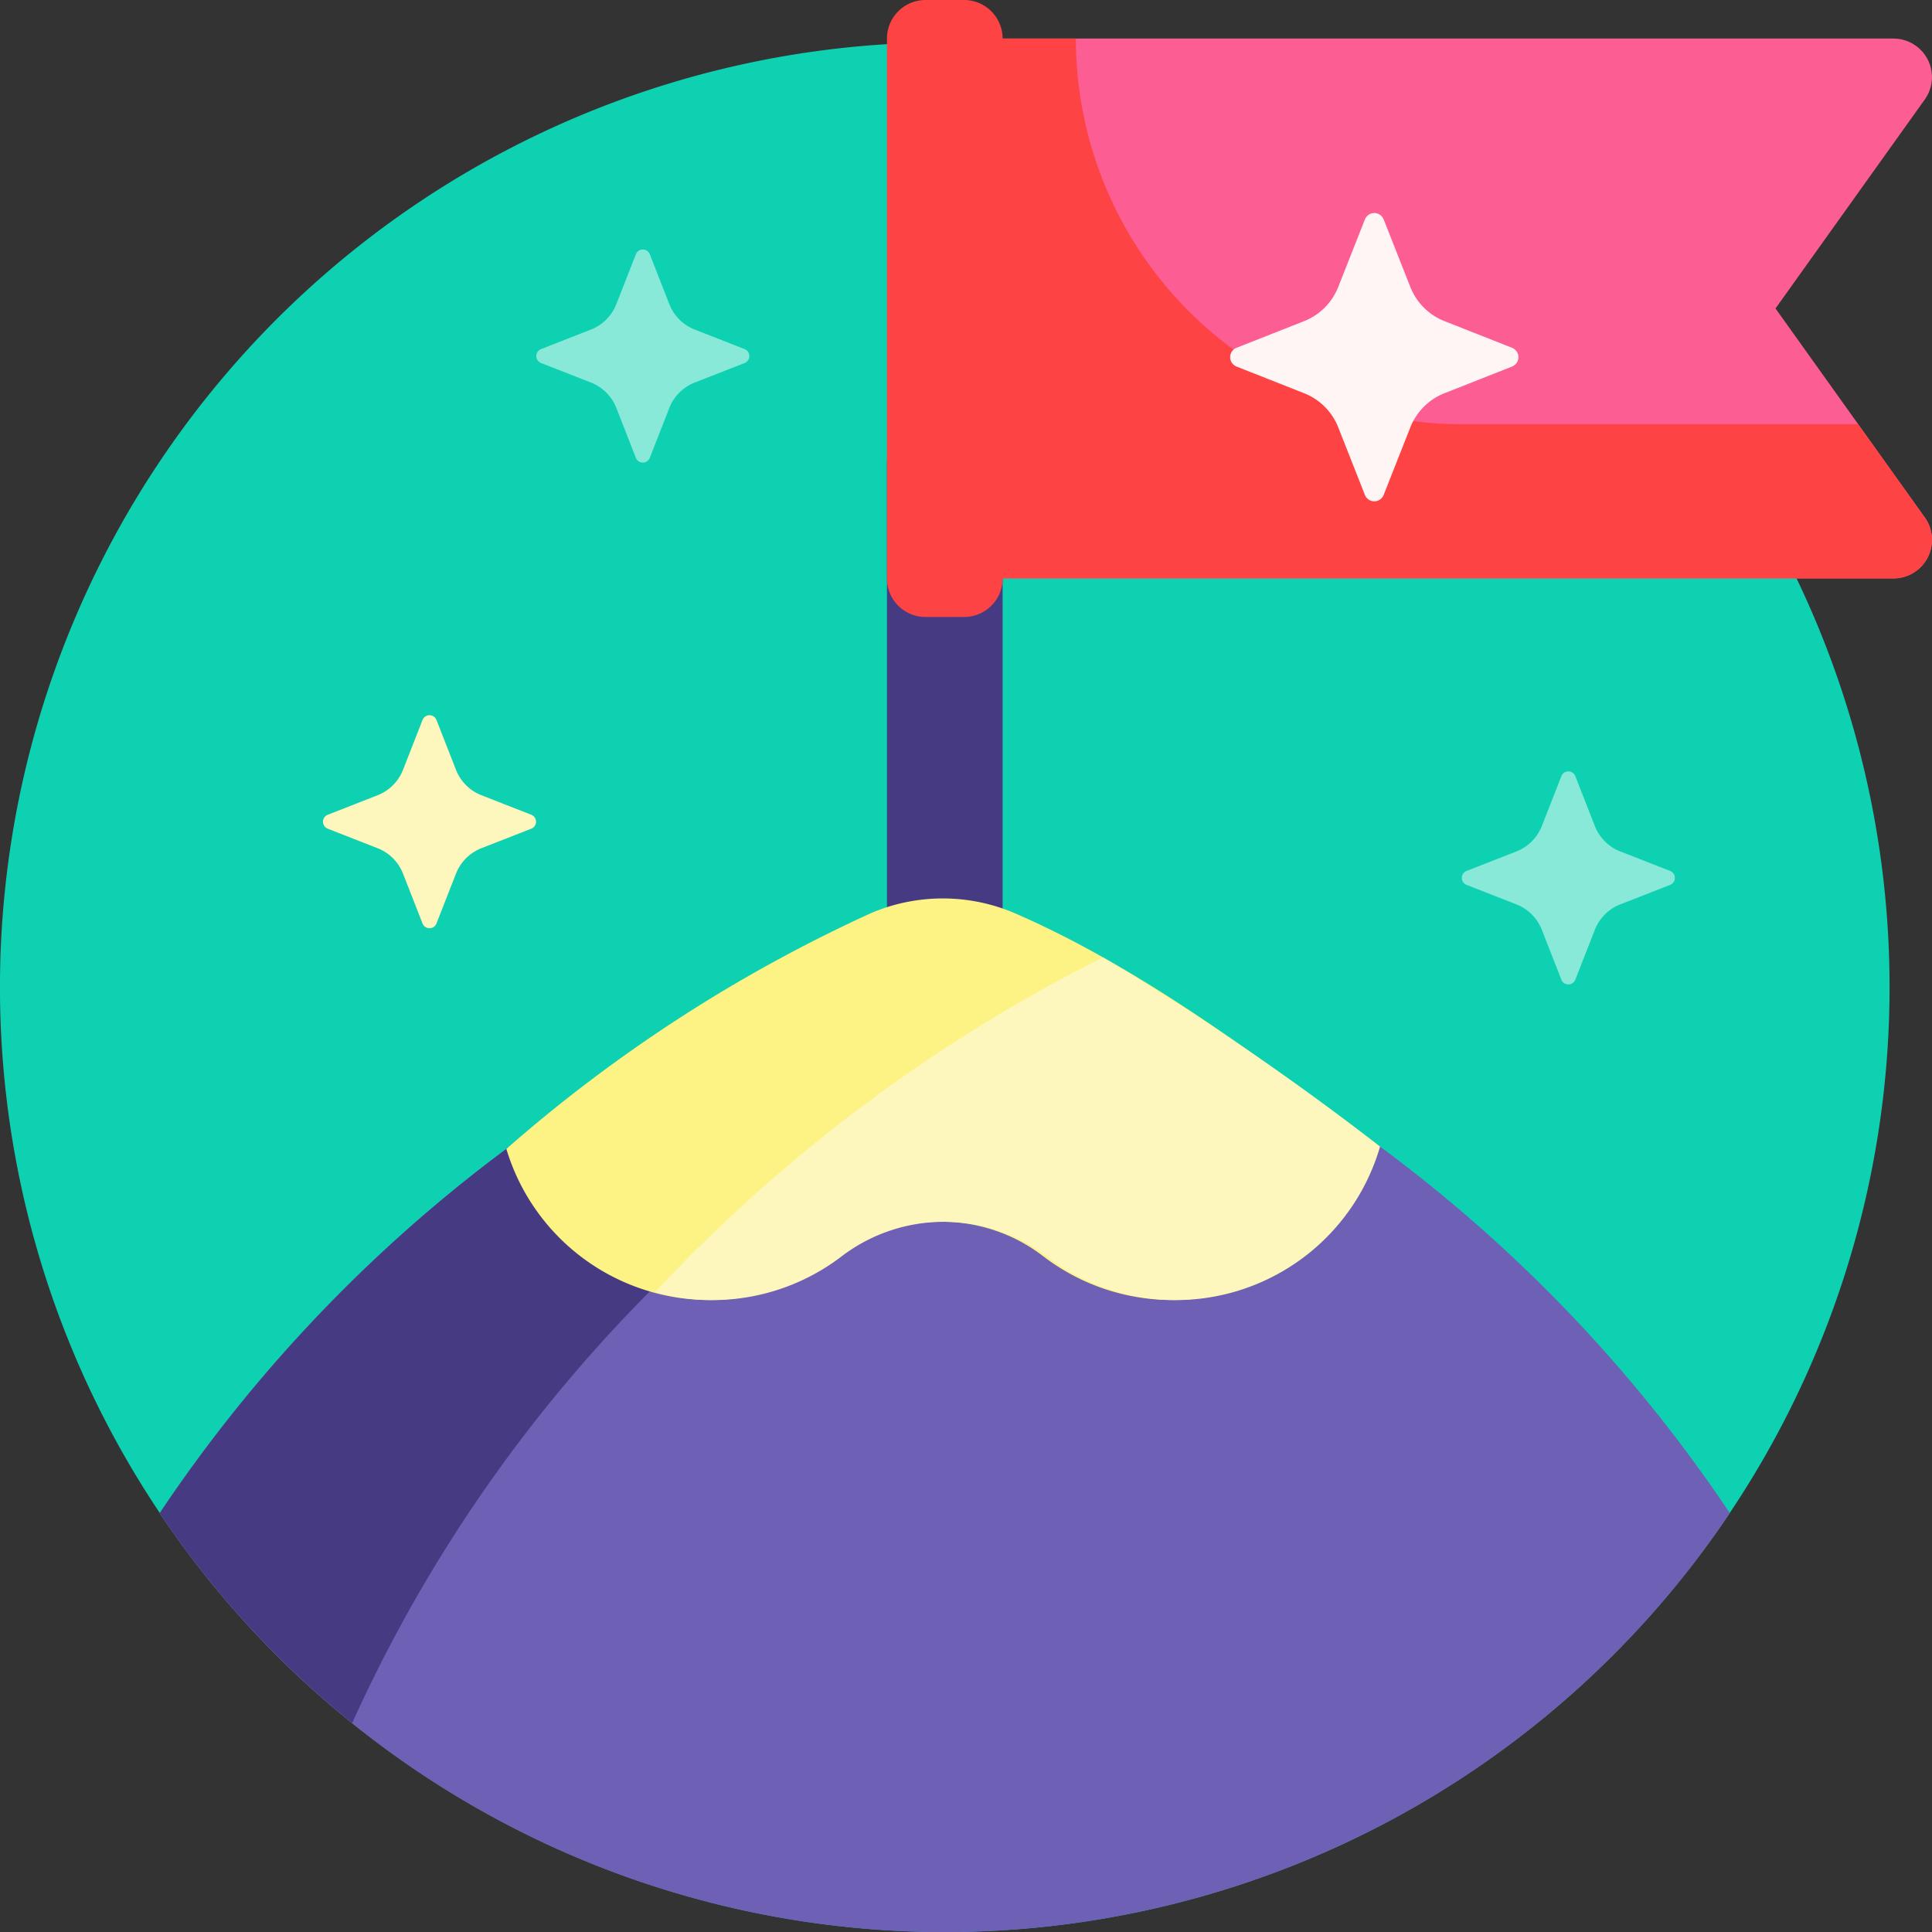
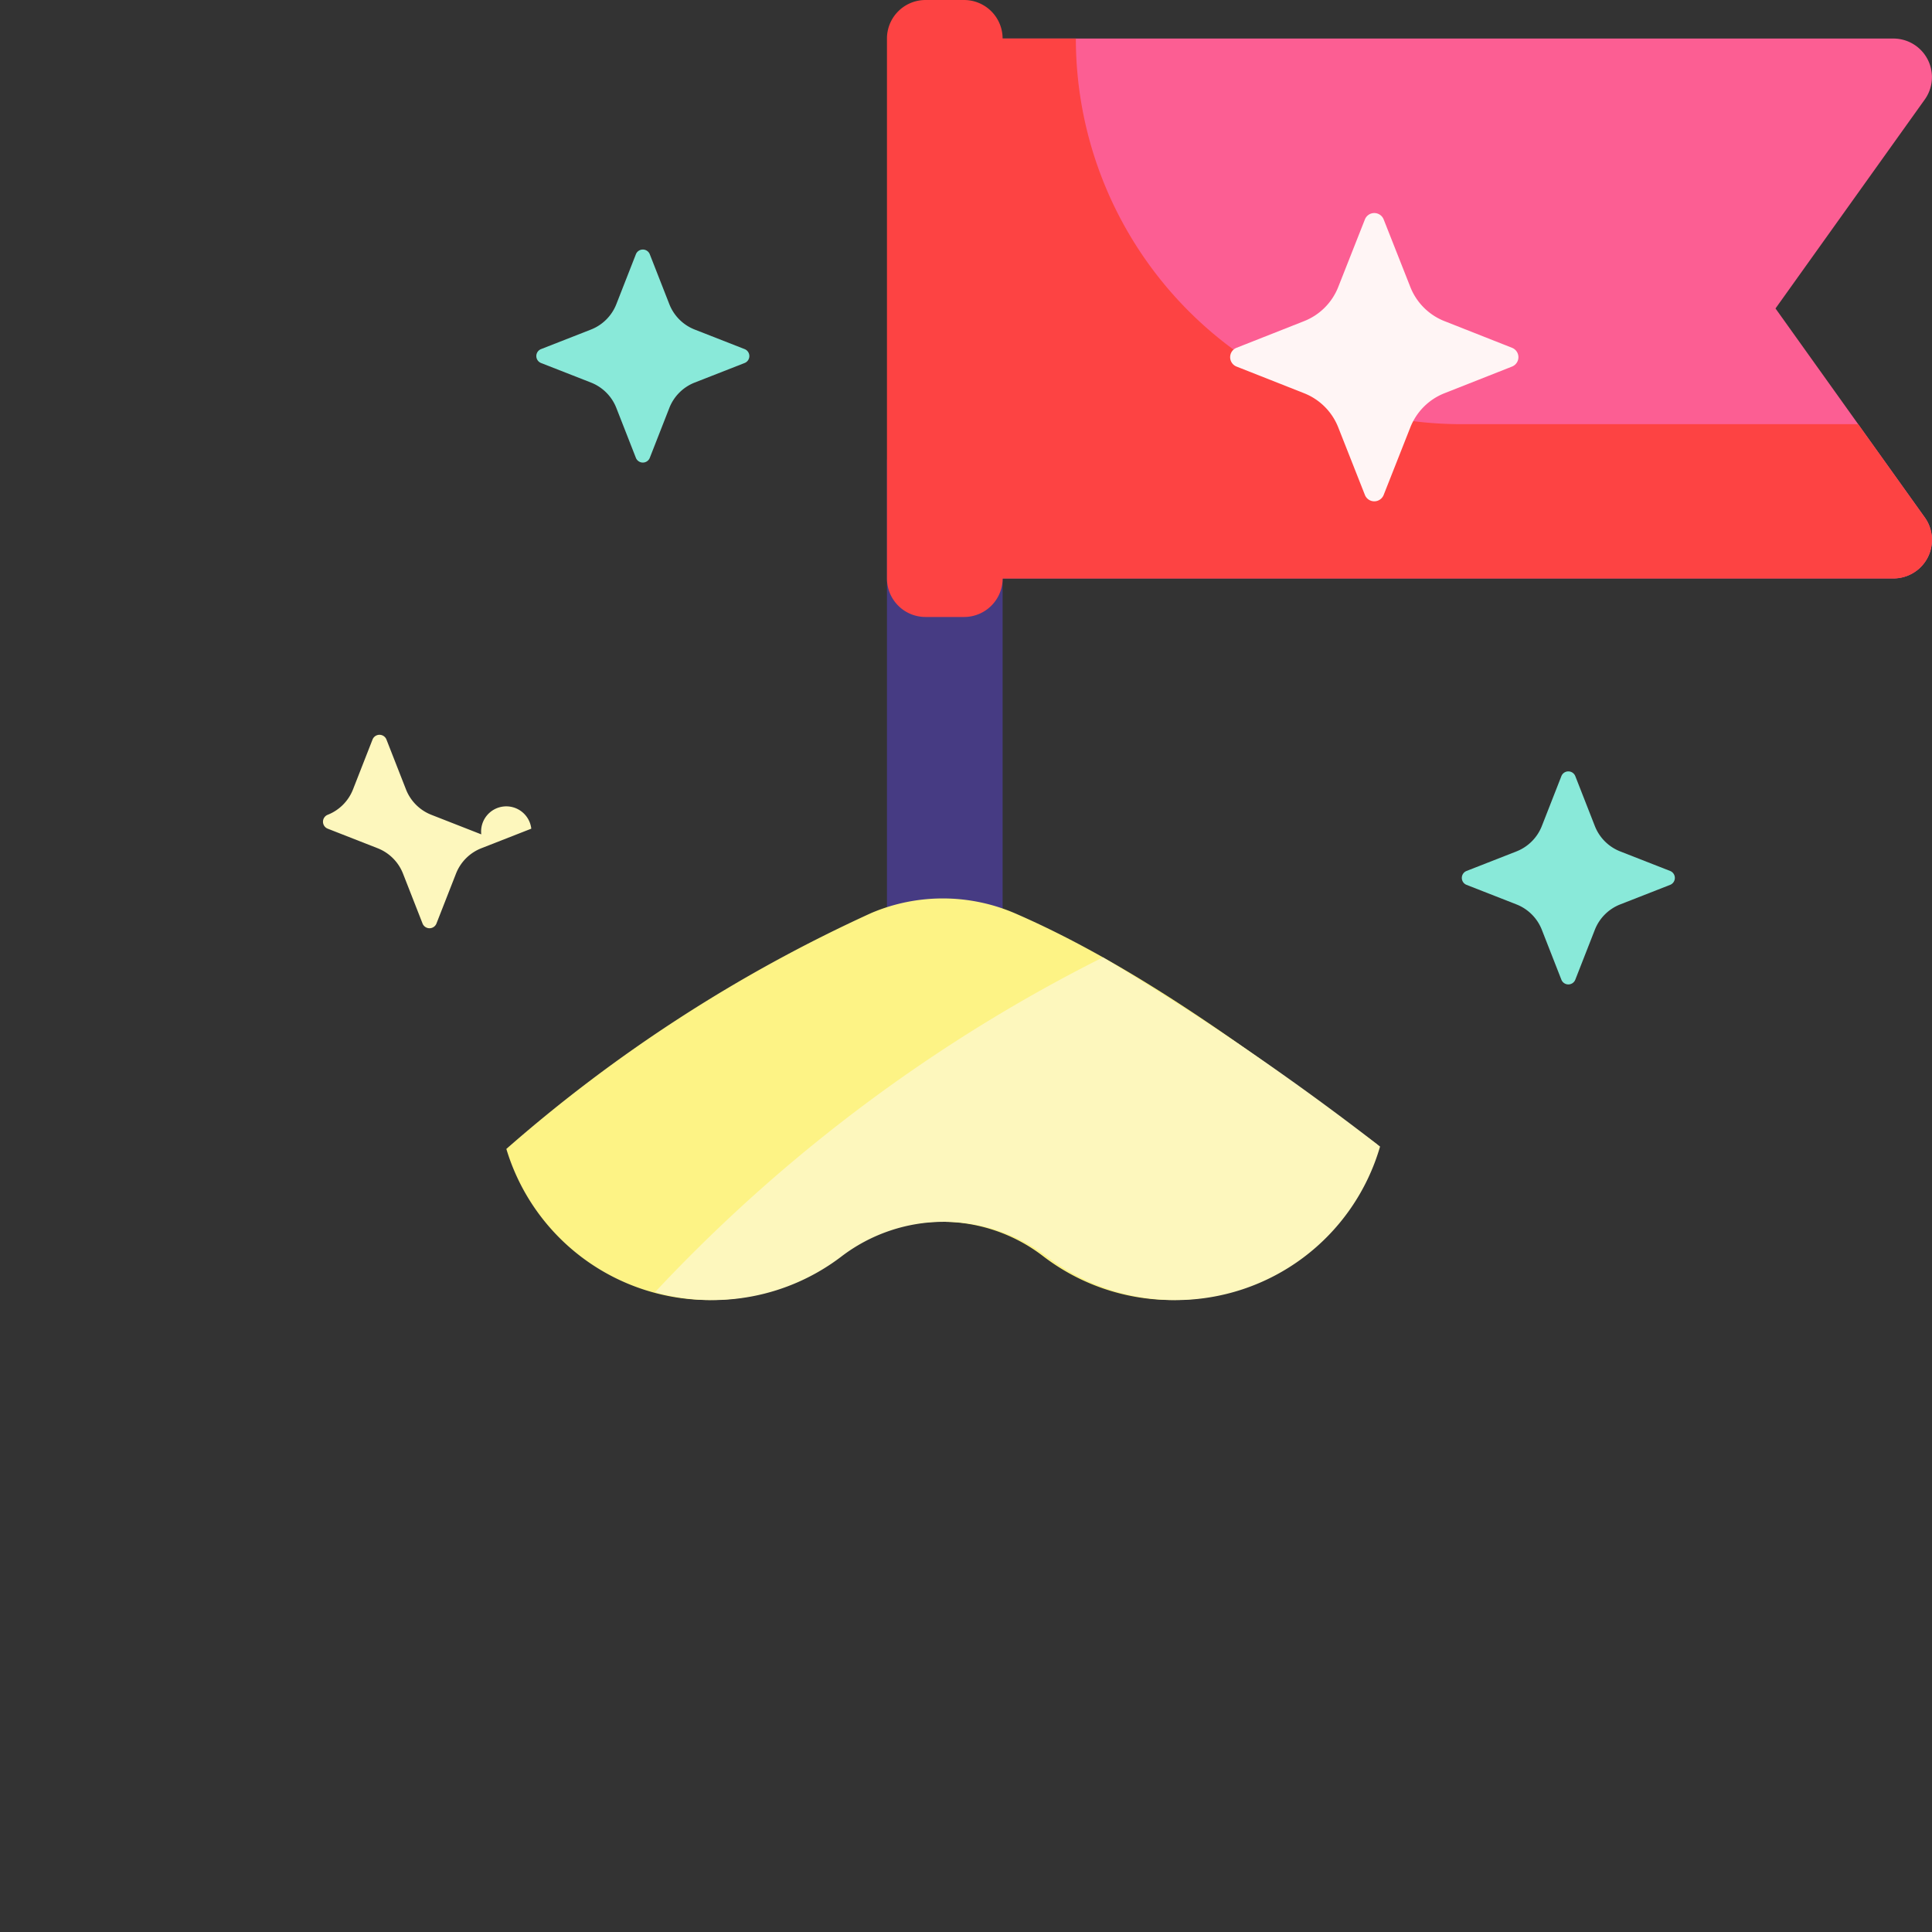
<svg xmlns="http://www.w3.org/2000/svg" width="59.183" height="59.183" viewBox="0 0 59.183 59.183">
  <rect x="0" y="0" width="59.183" height="59.183" fill="#333333" stroke="none" />
  <defs>
    <style>.a{fill:#0ed1b2;}.b{fill:#89e9d9;}.c{fill:#463b83;}.d{fill:#6e61b5;}.e{fill:#fc5e93;}.f{fill:#fd4343;}.g{fill:#fdf385;}.h{fill:#fdf7bd;}.i{fill:#fff5f5;}</style>
  </defs>
-   <path class="a" d="M57.883,39.942A28.942,28.942,0,1,1,28.942,11,28.942,28.942,0,0,1,57.883,39.942Z" transform="translate(0 -9.701)" />
  <path class="b" d="M145.391,68.156l-1.532.6a1.373,1.373,0,0,0-.773.773l-.6,1.532a.229.229,0,0,1-.426,0l-.6-1.532a1.373,1.373,0,0,0-.773-.773l-1.532-.6a.229.229,0,0,1,0-.426l1.532-.6a1.373,1.373,0,0,0,.773-.773l.6-1.532a.229.229,0,0,1,.426,0l.6,1.532a1.373,1.373,0,0,0,.773.773l1.532.6A.229.229,0,0,1,145.391,68.156Zm28.351,15.56-1.532-.6a1.373,1.373,0,0,1-.773-.773l-.6-1.532a.229.229,0,0,0-.426,0l-.6,1.532a1.373,1.373,0,0,1-.773.773l-1.532.6a.229.229,0,0,0,0,.426l1.532.6a1.373,1.373,0,0,1,.773.773l.6,1.532a.229.229,0,0,0,.426,0l.6-1.532a1.373,1.373,0,0,1,.773-.773l1.532-.6A.229.229,0,0,0,173.742,83.716Z" transform="translate(-122.581 -57.036)" />
  <path class="c" d="M232.363,128.9h-1.181A1.181,1.181,0,0,1,230,127.719V111.181A1.181,1.181,0,0,1,231.181,110h1.181a1.181,1.181,0,0,1,1.181,1.181v16.538A1.181,1.181,0,0,1,232.363,128.9Z" transform="translate(-202.83 -97.006)" />
-   <path class="d" d="M41.425,258a45.187,45.187,0,0,1,24.048-18,45.188,45.188,0,0,1,24.048,18,28.949,28.949,0,0,1-48.1,0Z" transform="translate(-36.532 -211.649)" />
-   <path class="c" d="M70.2,241.778A44.963,44.963,0,0,0,47.32,264.432,29.1,29.1,0,0,1,41.425,258a45.187,45.187,0,0,1,24.048-18A45.287,45.287,0,0,1,70.2,241.778Z" transform="translate(-36.532 -211.649)" />
  <path class="e" d="M273.835,26.538H244.748V10h29.088a1.181,1.181,0,0,1,.961,1.868l-4.572,6.4,4.572,6.4A1.181,1.181,0,0,1,273.835,26.538Z" transform="translate(-215.836 -8.819)" />
  <path class="f" d="M260.829,17.719H233.544a1.181,1.181,0,0,1-1.181,1.181h-1.181A1.181,1.181,0,0,1,230,17.719V1.181A1.181,1.181,0,0,1,231.181,0h1.181a1.181,1.181,0,0,1,1.181,1.181h2.244A11.813,11.813,0,0,0,247.6,12.994H259.75l2.041,2.857a1.181,1.181,0,0,1-.961,1.868Z" transform="translate(-202.83)" />
  <path class="g" d="M147.744,243.931a5.076,5.076,0,0,0-3.083-1.049h-.051a5.088,5.088,0,0,0-3.12,1.053,6.5,6.5,0,0,1-10.183-3.285,45.683,45.683,0,0,1,11.182-7.228,5.6,5.6,0,0,1,4.429.023c3.984,1.736,7.7,4.6,11.055,7.061a6.5,6.5,0,0,1-10.229,3.425Z" transform="translate(-115.796 -205.455)" />
-   <path class="h" d="M90.067,188.9l-1.532.6a1.373,1.373,0,0,0-.773.773l-.6,1.532a.229.229,0,0,1-.426,0l-.6-1.532a1.373,1.373,0,0,0-.773-.773l-1.532-.6a.229.229,0,0,1,0-.426l1.532-.6a1.373,1.373,0,0,0,.773-.773l.6-1.532a.229.229,0,0,1,.426,0l.6,1.532a1.373,1.373,0,0,0,.773.773l1.532.6A.229.229,0,0,1,90.067,188.9Zm26,9.739a6.518,6.518,0,0,1-10.205,3.372,5.149,5.149,0,0,0-3.107-1.068H102.7a5.172,5.172,0,0,0-3.148,1.074,6.51,6.51,0,0,1-5.695,1.081,48.64,48.64,0,0,1,13.72-10.256A85.075,85.075,0,0,1,116.067,198.637Z" transform="translate(-73.792 -163.515)" />
+   <path class="h" d="M90.067,188.9l-1.532.6a1.373,1.373,0,0,0-.773.773l-.6,1.532a.229.229,0,0,1-.426,0l-.6-1.532a1.373,1.373,0,0,0-.773-.773l-1.532-.6a.229.229,0,0,1,0-.426a1.373,1.373,0,0,0,.773-.773l.6-1.532a.229.229,0,0,1,.426,0l.6,1.532a1.373,1.373,0,0,0,.773.773l1.532.6A.229.229,0,0,1,90.067,188.9Zm26,9.739a6.518,6.518,0,0,1-10.205,3.372,5.149,5.149,0,0,0-3.107-1.068H102.7a5.172,5.172,0,0,0-3.148,1.074,6.51,6.51,0,0,1-5.695,1.081,48.64,48.64,0,0,1,13.72-10.256A85.075,85.075,0,0,1,116.067,198.637Z" transform="translate(-73.792 -163.515)" />
  <path class="i" d="M327.636,59.949l-2.07.817a1.855,1.855,0,0,0-1.045,1.045l-.817,2.07a.309.309,0,0,1-.575,0l-.817-2.07a1.855,1.855,0,0,0-1.045-1.045l-2.07-.817a.309.309,0,0,1,0-.575l2.07-.817a1.855,1.855,0,0,0,1.045-1.045l.817-2.07a.309.309,0,0,1,.575,0l.817,2.07a1.855,1.855,0,0,0,1.045,1.045l2.07.817A.309.309,0,0,1,327.636,59.949Z" transform="translate(-281.318 -48.72)" />
</svg>